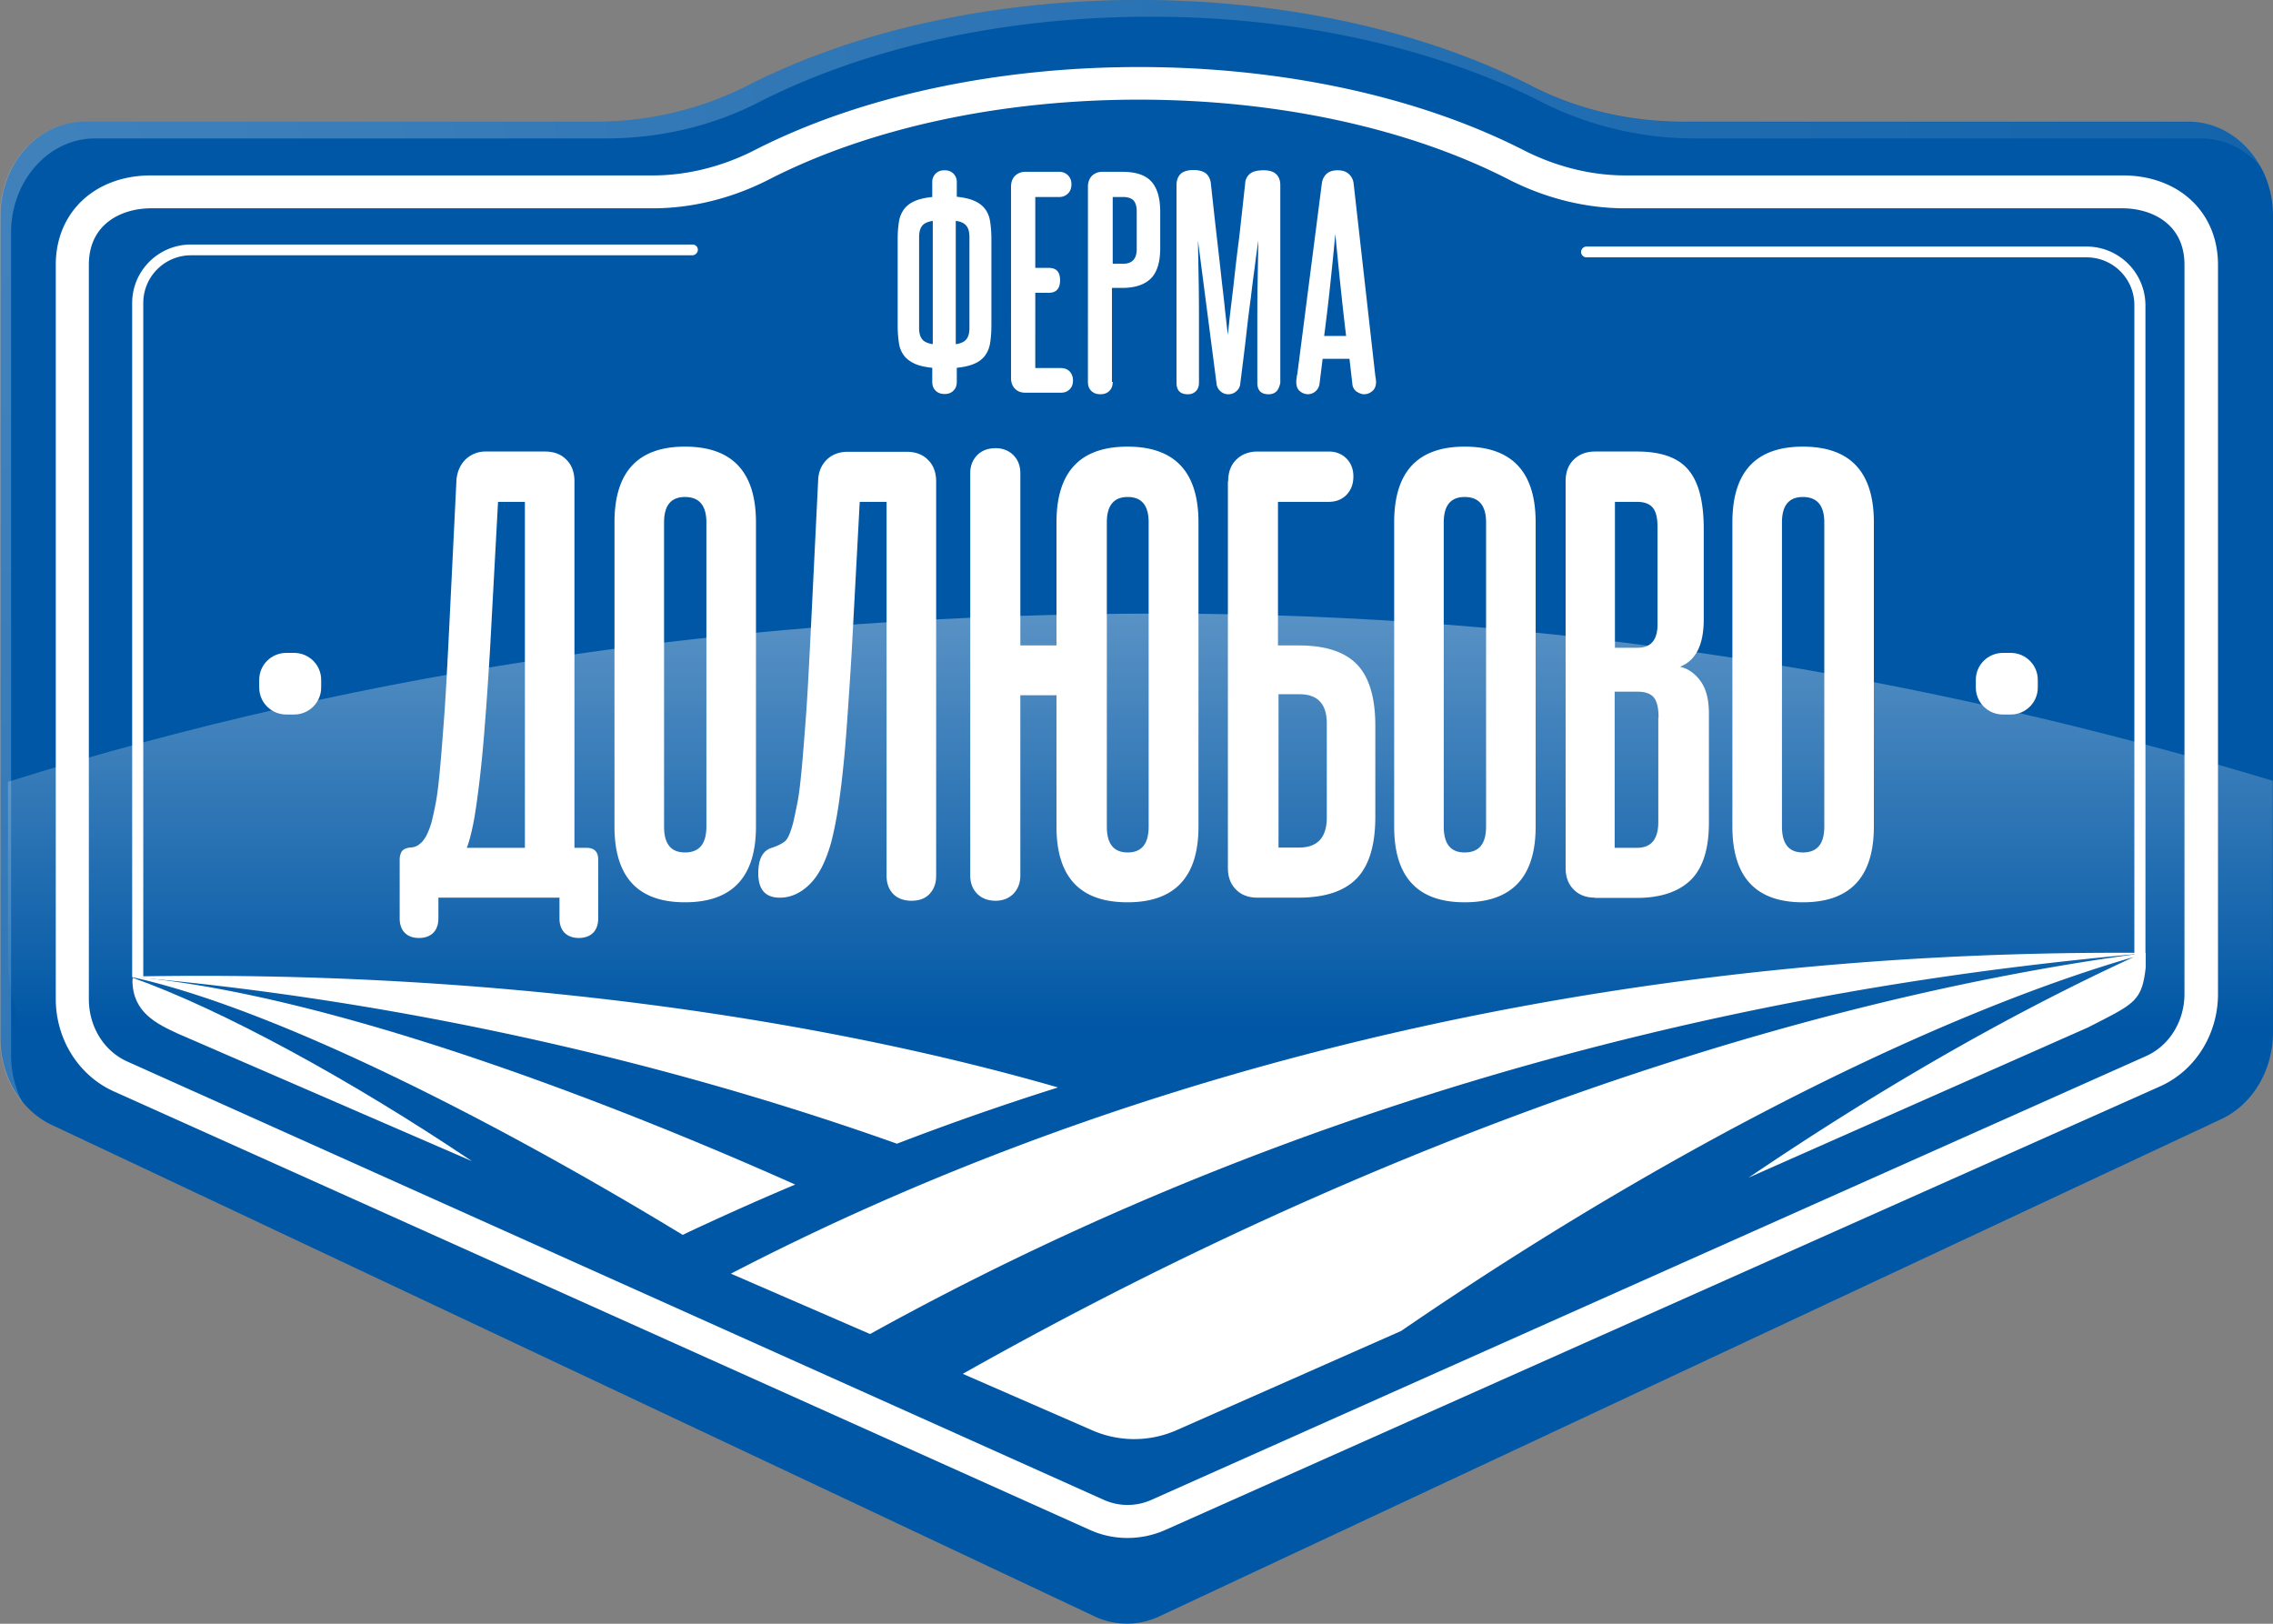
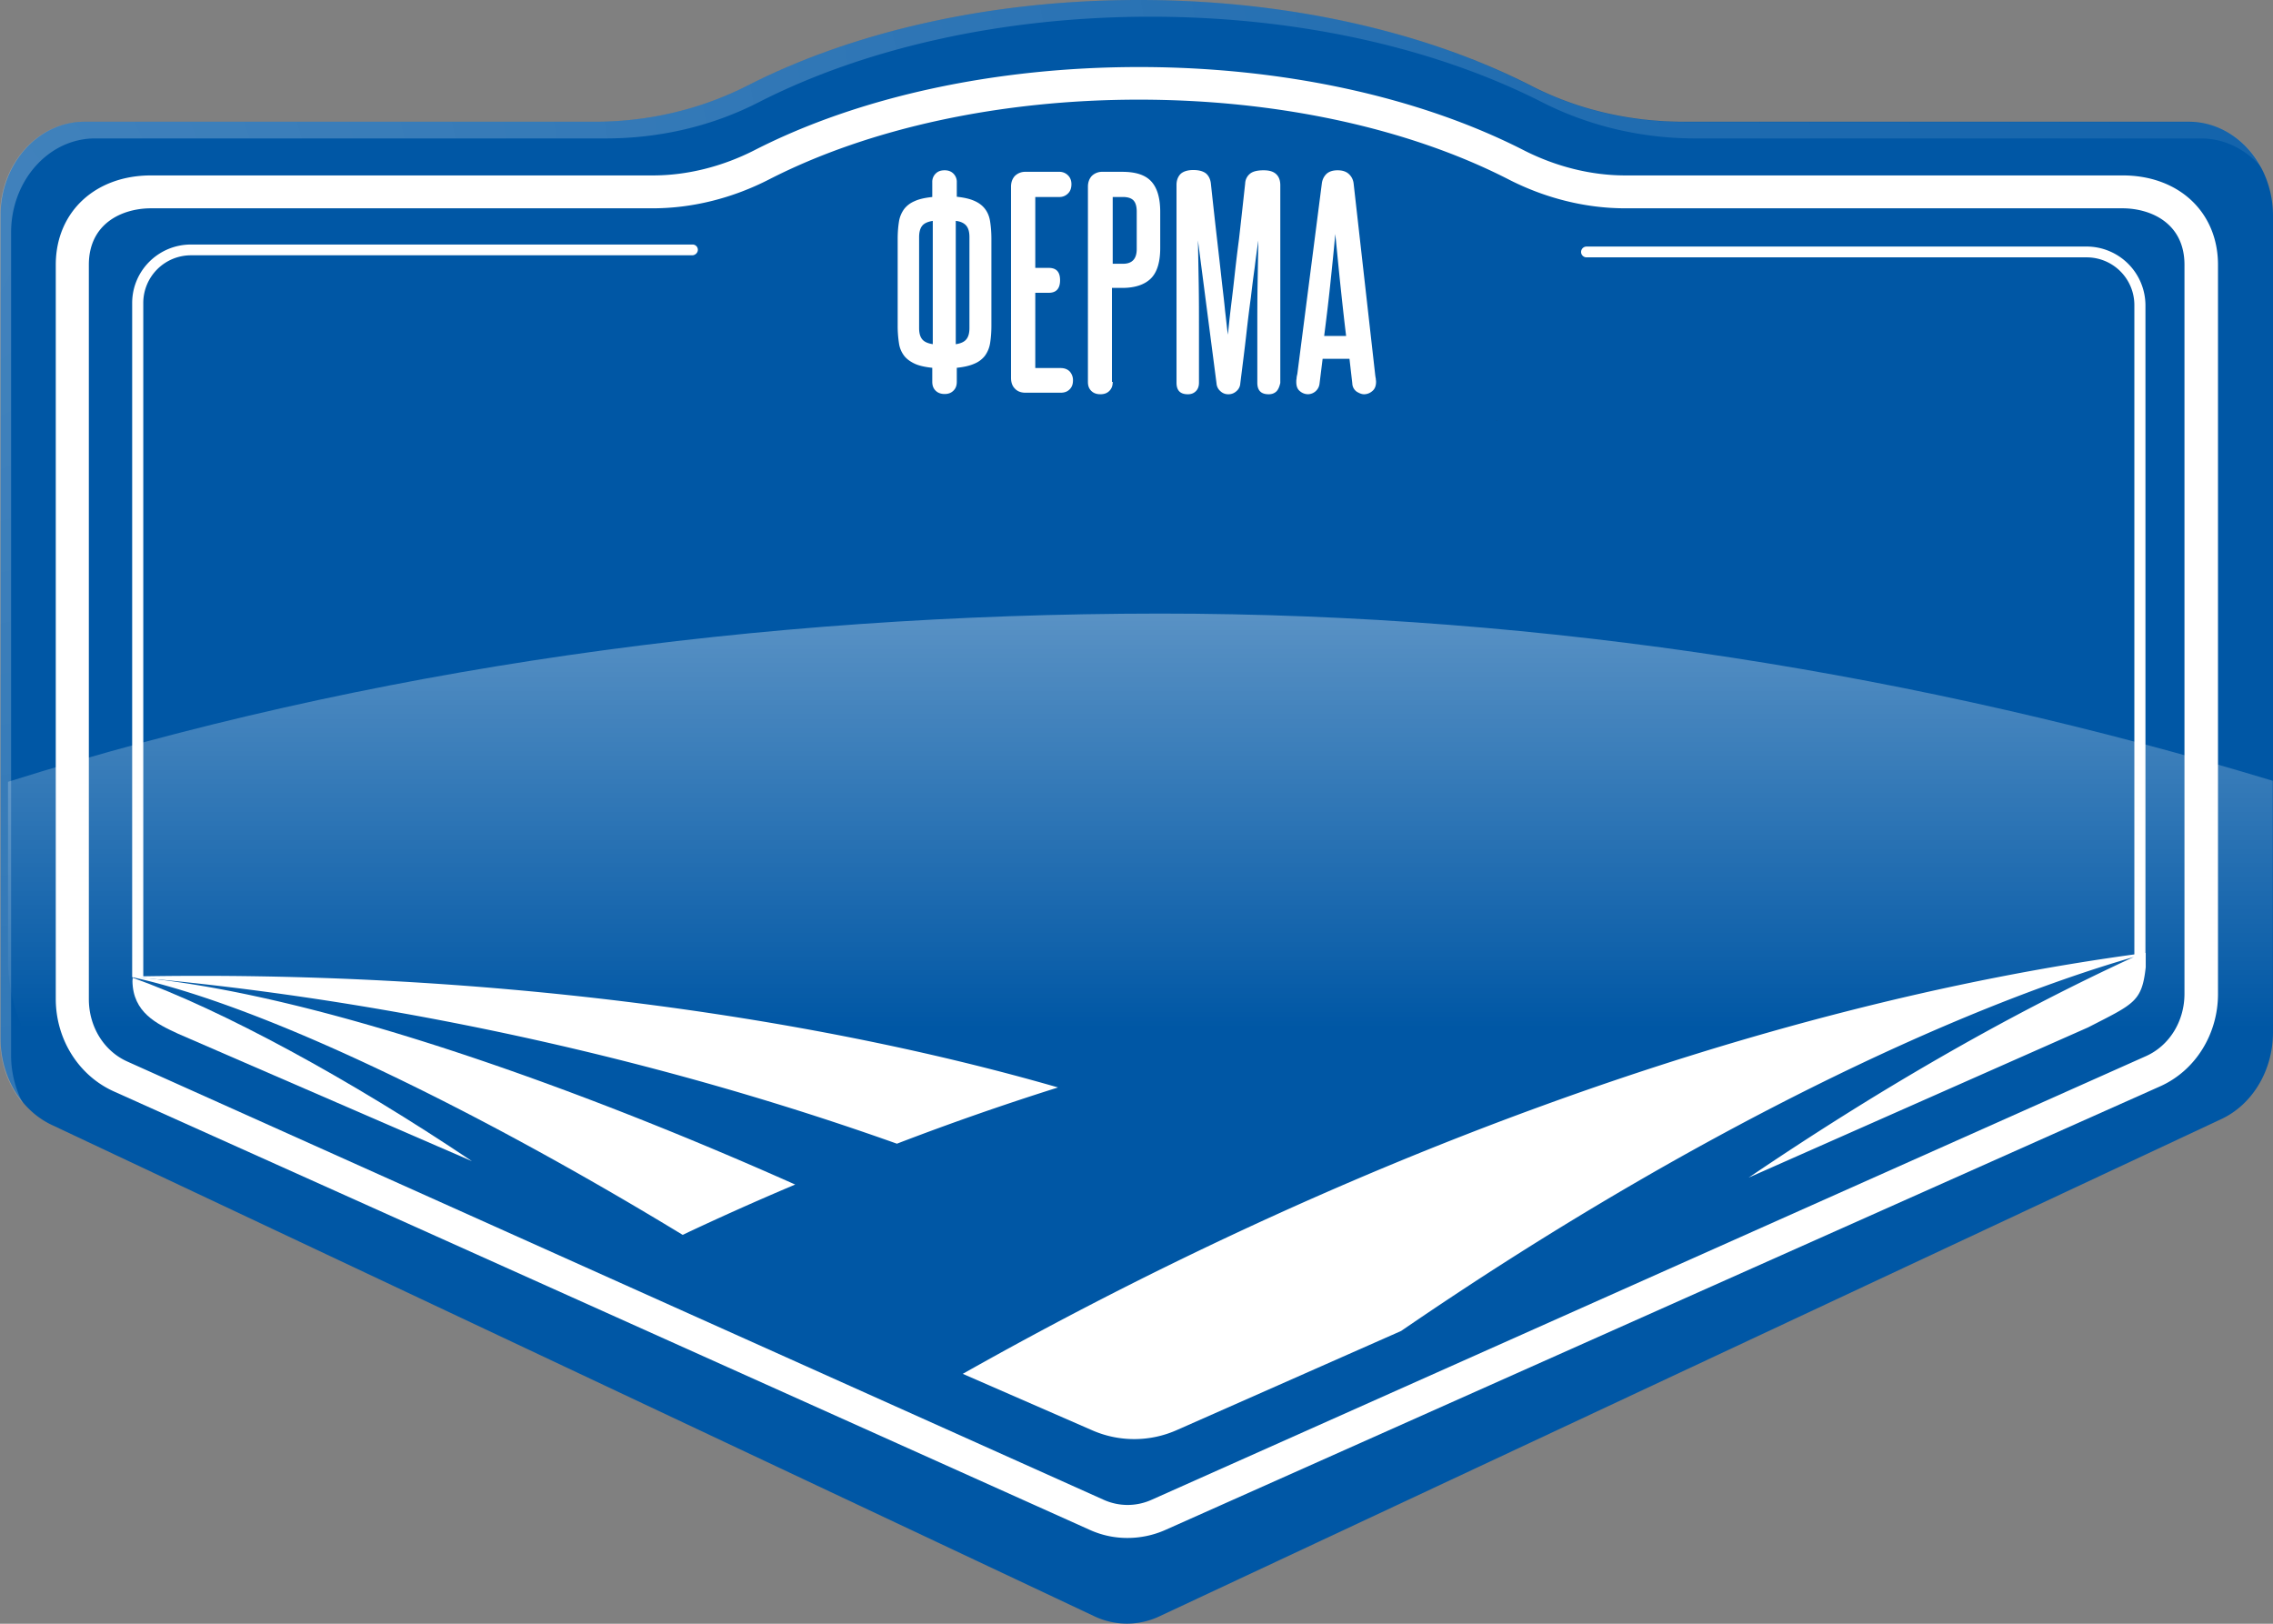
<svg xmlns="http://www.w3.org/2000/svg" width="147" height="105" fill="none">
  <rect width="100%" height="100%" fill="#808080" stroke="none" />
  <path d="M141.557 7.873h-32.66c-3.439 0-6.845-.764-9.901-2.342C92.251 2.093 83.384 0 73.666 0 63.95 0 55.084 2.093 48.355 5.53c-3.072 1.562-6.462 2.343-9.901 2.343H5.46c-3.006 0-5.427 2.723-5.427 6.078V67.15c0 2.441 1.303 4.65 3.323 5.597l67.422 31.772a4.913 4.913 0 004.208 0l68.674-32.154c2.021-.947 3.34-3.156 3.34-5.614v-52.8c0-3.355-2.438-6.078-5.443-6.078z" fill="#0057A5" />
  <path opacity=".46" d="M.518 50.557V62.05c0 3.704 1.87 7.158 5.009 9.168 18.533 11.892 61.662 30.859 67.472 30.859 6.679 0 64.701-27.753 73.984-35.858V50.49c-22.624-6.843-46.818-10.813-71.964-10.813-26.097.017-51.142 3.538-74.501 10.879z" fill="url(#paint0_linear)" />
  <path d="M58.055 15.447c0-.432.033-.797.083-1.113.05-.316.167-.581.334-.814.167-.216.4-.399.685-.515.284-.133.668-.216 1.135-.266v-.946a.75.75 0 01.217-.565c.15-.15.334-.216.584-.216.234 0 .418.067.568.216a.75.75 0 01.217.565v.93c.468.05.835.133 1.136.266.3.132.517.299.684.514.167.216.284.482.334.814.05.316.084.698.084 1.113v5.647c0 .432-.034.797-.084 1.113-.05.315-.167.581-.334.814-.167.216-.4.398-.684.514-.3.133-.668.216-1.136.266v.897c0 .25-.066.432-.217.581-.15.15-.334.216-.568.216-.233 0-.434-.066-.584-.216-.15-.149-.217-.332-.217-.58v-.898c-.467-.05-.852-.133-1.135-.265-.284-.133-.518-.3-.685-.515a1.718 1.718 0 01-.334-.814 7.209 7.209 0 01-.083-1.113v-5.63zm1.386 5.763c0 .332.066.565.2.73.134.167.367.266.684.316v-7.972c-.317.05-.55.15-.684.316s-.2.415-.2.73v5.88zm2.387 1.046c.317-.05.534-.15.668-.315.134-.166.2-.399.2-.731v-5.88c0-.332-.066-.564-.2-.73-.134-.166-.367-.283-.684-.316v7.972h.016zm7.564 2.341c0 .25-.067.432-.217.582-.15.15-.334.216-.584.216H66.32c-.284 0-.518-.084-.685-.266-.167-.166-.25-.399-.25-.698V12.074c0-.282.083-.514.25-.697a.947.947 0 01.685-.266h2.187a.77.77 0 01.568.233c.15.15.217.348.217.564 0 .25-.067.449-.217.598a.77.77 0 01-.568.233h-1.553v4.584h.869c.5 0 .734.265.734.797 0 .548-.25.814-.734.814h-.869V23.8h1.637c.233 0 .434.066.584.216a.83.83 0 01.217.581zm2.57.1c0 .25-.067.432-.217.581-.15.15-.334.216-.584.216-.234 0-.434-.066-.585-.216-.15-.15-.217-.332-.217-.581V12.074c0-.282.084-.514.25-.697a.947.947 0 01.685-.266h1.286c.868 0 1.486.2 1.87.615.384.415.584 1.063.584 1.976v2.342c0 .897-.2 1.561-.6 1.96-.401.398-1.02.614-1.854.614h-.668v6.079h.05zm1.553-11.012c0-.332-.067-.564-.2-.714-.134-.15-.368-.232-.685-.232h-.668v4.318h.668c.585 0 .885-.316.885-.947v-2.425zm9.051 11.61c-.133.133-.3.2-.517.2-.501 0-.735-.25-.735-.748v-3.521c0-.93 0-1.894.017-2.84l.05-2.84a53.942 53.942 0 00-.234 1.727 77.101 77.101 0 00-.25 1.96c-.1.714-.2 1.528-.3 2.425-.101.896-.235 1.943-.385 3.139a.69.69 0 01-.25.498.749.749 0 01-.518.2.72.72 0 01-.518-.2.723.723 0 01-.25-.498l-1.202-9.251.05 2.84c.016.963.016 1.91.016 2.84v3.52c0 .233-.066.416-.2.549-.133.133-.3.2-.517.2-.501 0-.735-.25-.735-.748V11.958c0-.282.083-.515.25-.697.167-.166.451-.266.835-.266.384 0 .651.083.835.232.167.15.267.366.3.615.15 1.395.284 2.607.401 3.62.117 1.014.217 1.894.3 2.658.084.747.168 1.412.218 1.96.067.548.117 1.08.184 1.561.05-.482.1-.996.167-1.545.066-.564.15-1.212.233-1.976.084-.764.184-1.644.318-2.657.116-1.013.25-2.226.4-3.604a.841.841 0 01.3-.615c.168-.15.468-.232.886-.232.384 0 .65.082.835.265.167.166.25.399.25.698v12.789c-.05.215-.117.398-.234.53zm6.361-1.146c.016.15.033.266.05.332 0 .083.016.133.016.2 0 .282-.083.481-.25.614a.812.812 0 01-.518.2c-.167 0-.317-.067-.484-.167a.68.68 0 01-.284-.531l-.183-1.595h-1.737l-.2 1.611a.767.767 0 01-.751.68.812.812 0 01-.518-.198c-.167-.133-.234-.332-.234-.598 0-.066 0-.133.017-.2 0-.082.016-.182.05-.315l1.586-12.323c.033-.25.134-.449.3-.615.167-.15.401-.232.718-.232.318 0 .552.082.719.232.166.15.283.349.317.614l1.386 12.29zm-1.87-2.425c-.134-1.08-.251-2.176-.368-3.272-.117-1.096-.217-2.192-.334-3.322-.1 1.13-.217 2.243-.334 3.355-.117 1.113-.25 2.193-.384 3.24h1.42z" fill="#fff" />
  <path d="M96.792 27.221c.016 0 .016-.016 0-.016-.017-.016-.017.017 0 .017z" fill="#392723" />
-   <path d="M28.352 59.393c0 .398-.117.714-.334.93-.217.216-.534.332-.918.332-.4 0-.701-.116-.918-.332-.217-.216-.334-.532-.334-.93v-3.804c0-.215.05-.382.133-.531.1-.133.267-.216.518-.25.1 0 .2-.016.317-.049a.962.962 0 00.367-.216c.134-.1.25-.266.368-.465.117-.216.234-.498.35-.88.084-.332.184-.764.284-1.296.1-.531.184-1.245.267-2.142.084-.88.167-1.993.267-3.305s.184-2.957.284-4.883l.518-10.547c.05-.531.25-.98.584-1.312a1.848 1.848 0 011.32-.515h3.823c.584 0 1.052.183 1.386.532.35.348.517.814.517 1.395v23.7h.769c.517 0 .768.25.768.764v3.804c0 .398-.117.714-.334.93-.217.216-.535.332-.919.332s-.7-.116-.918-.332c-.217-.216-.334-.532-.334-.93v-1.346h-7.83v1.346zm5.594-4.568V32.453h-1.737l-.517 9.534a251.7 251.7 0 01-.351 5.082 83.981 83.981 0 01-.367 3.737c-.134 1.047-.25 1.894-.384 2.541-.134.648-.268 1.146-.401 1.478h3.757zm5.794-21.043c0-3.272 1.52-4.9 4.558-4.9 3.073 0 4.592 1.645 4.592 4.9v19.665c0 3.272-1.536 4.9-4.592 4.9-3.038 0-4.558-1.628-4.558-4.9V33.782zm5.944 0c0-1.096-.467-1.644-1.386-1.644-.901 0-1.352.548-1.352 1.644v19.665c0 1.13.45 1.677 1.352 1.677.935 0 1.386-.564 1.386-1.677V33.782zm4.741 24.265c-.935 0-1.386-.531-1.386-1.577 0-.914.284-1.462.868-1.645.418-.133.718-.299.885-.448.167-.15.334-.548.501-1.163.084-.365.184-.83.284-1.345.1-.515.184-1.229.267-2.11.084-.88.167-1.976.267-3.271.1-1.312.184-2.94.284-4.9l.518-10.546c.017-.532.217-.98.55-1.312.335-.332.802-.515 1.353-.515h3.824c.584 0 1.052.183 1.386.531.35.35.517.814.517 1.395v25.495c0 .498-.15.88-.434 1.179-.284.299-.684.432-1.169.432-.484 0-.885-.15-1.168-.432-.284-.299-.435-.681-.435-1.18v-24.18h-1.736l-.518 9.666c-.116 1.96-.233 3.637-.334 5.032a72.992 72.992 0 01-.334 3.538c-.116.963-.233 1.76-.35 2.358a19.43 19.43 0 01-.317 1.445c-.351 1.246-.819 2.143-1.403 2.707-.584.565-1.219.847-1.92.847zm15.562-1.445c0 .499-.15.88-.45 1.196-.301.3-.685.449-1.153.449-.484 0-.885-.15-1.185-.449-.3-.299-.451-.697-.451-1.196V30.593c0-.465.15-.847.45-1.162.301-.3.702-.449 1.186-.449.468 0 .852.15 1.152.449.301.299.451.697.451 1.162v11.145h2.338v-7.956c0-3.272 1.536-4.9 4.591-4.9 3.073 0 4.592 1.645 4.592 4.9v19.665c0 3.272-1.536 4.9-4.591 4.9-3.073 0-4.592-1.628-4.592-4.9V44.96h-2.338v11.642zm8.299-22.82c0-1.096-.451-1.644-1.353-1.644-.901 0-1.352.548-1.352 1.644v19.665c0 1.13.45 1.677 1.352 1.677.902 0 1.353-.564 1.353-1.677V33.782zm5.143-2.657c0-.581.167-1.047.517-1.395.351-.35.819-.532 1.386-.532h4.592c.467 0 .851.15 1.152.449.3.299.45.697.45 1.162 0 .498-.15.88-.45 1.196-.3.3-.685.448-1.152.448H82.65v9.285h1.353c1.72 0 2.972.415 3.757 1.229.784.814 1.185 2.142 1.185 3.953v5.896c0 1.827-.4 3.155-1.202 3.986-.802.83-2.054 1.245-3.774 1.245h-2.654c-.585 0-1.052-.182-1.386-.531-.35-.349-.518-.814-.518-1.395V31.125h.017zm6.378 15.662c0-1.262-.584-1.894-1.77-1.894h-1.352v9.916h1.319c1.202 0 1.803-.648 1.803-1.96v-6.062zm4.357-13.005c0-3.272 1.52-4.9 4.558-4.9 3.073 0 4.592 1.645 4.592 4.9v19.665c0 3.272-1.536 4.9-4.592 4.9-3.038 0-4.558-1.628-4.558-4.9V33.782zm5.944 0c0-1.096-.467-1.644-1.386-1.644-.901 0-1.352.548-1.352 1.644v19.665c0 1.13.45 1.677 1.352 1.677.935 0 1.386-.564 1.386-1.677V33.782zm7.047 24.265c-.584 0-1.051-.182-1.385-.531-.351-.349-.518-.814-.518-1.395V31.125c0-.581.167-1.047.518-1.395.35-.35.818-.532 1.385-.532h2.722c1.553 0 2.672.399 3.323 1.196.668.797.985 2.076.985 3.82v5.846c0 1.645-.518 2.658-1.536 3.056.517.117.951.416 1.319.914.367.498.551 1.196.551 2.11v7.041c0 1.71-.384 2.94-1.169 3.72-.785.764-1.954 1.163-3.506 1.163h-2.689v-.017zm4.041-23.95c0-.614-.1-1.029-.317-1.278-.217-.25-.551-.366-1.002-.366h-1.436v9.434h1.469c.852 0 1.286-.498 1.286-1.511v-6.278zm.067 12.308c0-.615-.1-1.047-.301-1.296-.2-.249-.551-.382-1.068-.382h-1.47v10.098h1.436c.935 0 1.386-.564 1.386-1.677v-6.743h.017zm4.774-12.623c0-3.272 1.52-4.9 4.558-4.9 3.073 0 4.592 1.645 4.592 4.9v19.665c0 3.272-1.536 4.9-4.592 4.9-3.038 0-4.558-1.628-4.558-4.9V33.782zm5.944 0c0-1.096-.467-1.644-1.386-1.644-.901 0-1.352.548-1.352 1.644v19.665c0 1.13.451 1.677 1.352 1.677.935 0 1.386-.564 1.386-1.677V33.782zM56.27 86.265c36.215-20.046 70.26-23.484 82.499-24.63v-.017c-38.97-.299-69.76 9.467-91.5 20.744l9 3.903z" fill="#fff" />
  <path d="M70.679 92.51a6.778 6.778 0 005.426-.033l14.51-6.41c18.868-12.939 36.066-20.928 47.386-24.183-8.482 3.903-16.847 8.802-24.912 14.267l21.957-9.716c2.972-1.528 3.473-1.645 3.723-3.887v-.93c-25.63 3.388-52.829 13.868-76.505 27.222l8.415 3.67zM58.006 73.958a177.852 177.852 0 0110.419-3.637c-16.463-4.75-37.768-7.607-59.859-7.175v.033c.117.017.234.034.351.034 8.7.764 27.667 3.122 49.09 10.745z" fill="#fff" />
  <path d="M51.428 76.6C39.023 71.067 21.491 64.407 8.935 63.195a2.505 2.505 0 00-.351-.033v.033c8.966 1.976 23.008 9.018 35.565 16.658a189.204 189.204 0 017.28-3.255z" fill="#fff" />
  <path d="M8.566 63.445c.034 2.026 1.553 2.757 2.956 3.405l19 8.238c-7.863-5.282-16.195-9.816-21.939-11.859l-.017.216z" fill="#fff" />
  <path d="M72.916 99.453a5.874 5.874 0 01-2.42-.515L7.347 70.57c-2.271-1.03-3.74-3.371-3.74-5.979V17.124c0-3.405 2.537-5.78 6.16-5.78h32.46c2.203 0 4.474-.565 6.561-1.628 6.78-3.471 15.612-5.381 24.879-5.381 9.25 0 18.083 1.91 24.878 5.381 2.087 1.063 4.358 1.628 6.562 1.628h32.175c3.623 0 6.161 2.375 6.161 5.78v47.152c0 2.607-1.469 4.966-3.756 5.979l-64.367 28.7a6.054 6.054 0 01-2.404.498zM9.77 13.47c-1.854 0-4.024.963-4.024 3.654v47.484c0 1.777.968 3.355 2.487 4.036l63.165 28.35a3.765 3.765 0 003.056 0l64.333-28.7c1.519-.68 2.488-2.258 2.488-4.035V17.124c0-2.691-2.171-3.654-4.024-3.654h-32.158c-2.538 0-5.16-.648-7.547-1.877C91.049 8.27 82.567 6.444 73.65 6.444c-8.916 0-17.398 1.827-23.893 5.149-2.388 1.229-4.993 1.877-7.547 1.877H9.769z" fill="#fff" />
-   <path d="M19.018 46.205h-.501c-.969 0-1.753-.78-1.753-1.744v-.498c0-.963.784-1.744 1.753-1.744h.5c.97 0 1.754.78 1.754 1.744v.498c0 .964-.785 1.744-1.753 1.744zm111.017 0h-.501c-.968 0-1.753-.78-1.753-1.744v-.498c0-.963.785-1.744 1.753-1.744h.501c.969 0 1.754.78 1.754 1.744v.498c0 .964-.785 1.744-1.754 1.744z" fill="#fff" />
  <path d="M45.132 16.16a.34.34 0 00-.35-.348H12.355c-2.104 0-3.807 1.694-3.807 3.786V63.18h.718V19.582a3.084 3.084 0 013.089-3.073h32.409c.2 0 .367-.166.367-.349zm89.813-.216h-32.342a.352.352 0 00-.351.35c0 .198.167.348.351.348h32.342a3.085 3.085 0 013.089 3.073v42.07h.717V19.747a3.81 3.81 0 00-3.806-3.804z" fill="#fff" />
  <path opacity=".26" d="M.718 68.245V15.031c0-3.355 2.438-6.079 5.426-6.079h33.01c3.44 0 6.846-.764 9.918-2.342 6.73-3.438 15.612-5.53 25.33-5.53 9.717 0 18.583 2.092 25.329 5.53 3.072 1.561 6.478 2.342 9.918 2.342h32.693c1.569 0 2.972.747 3.957 1.927-.952-1.794-2.688-2.99-4.675-2.99h-32.71c-3.439 0-6.846-.764-9.918-2.342C92.267 2.093 83.401 0 73.684 0c-9.735 0-18.6 2.093-25.33 5.53-3.072 1.562-6.478 2.343-9.918 2.343H5.426C2.439 7.873 0 10.596 0 13.95v53.231c0 1.578.551 3.073 1.486 4.169a6.632 6.632 0 01-.768-3.106z" fill="url(#paint1_radial)" />
  <defs>
    <radialGradient id="paint1_radial" cx="0" cy="0" r="1" gradientUnits="userSpaceOnUse" gradientTransform="matrix(211.025 0 0 209.951 -3.664 15.989)">
      <stop stop-color="#fff" />
      <stop offset=".146" stop-color="#fff" stop-opacity=".854" />
      <stop offset="1" stop-color="#fff" stop-opacity="0" />
    </radialGradient>
    <linearGradient id="paint0_linear" x1="73.735" y1="31.188" x2="73.735" y2="66.497" gradientUnits="userSpaceOnUse">
      <stop stop-color="#fff" />
      <stop offset=".146" stop-color="#fff" stop-opacity=".854" />
      <stop offset="1" stop-color="#fff" stop-opacity="0" />
    </linearGradient>
  </defs>
</svg>